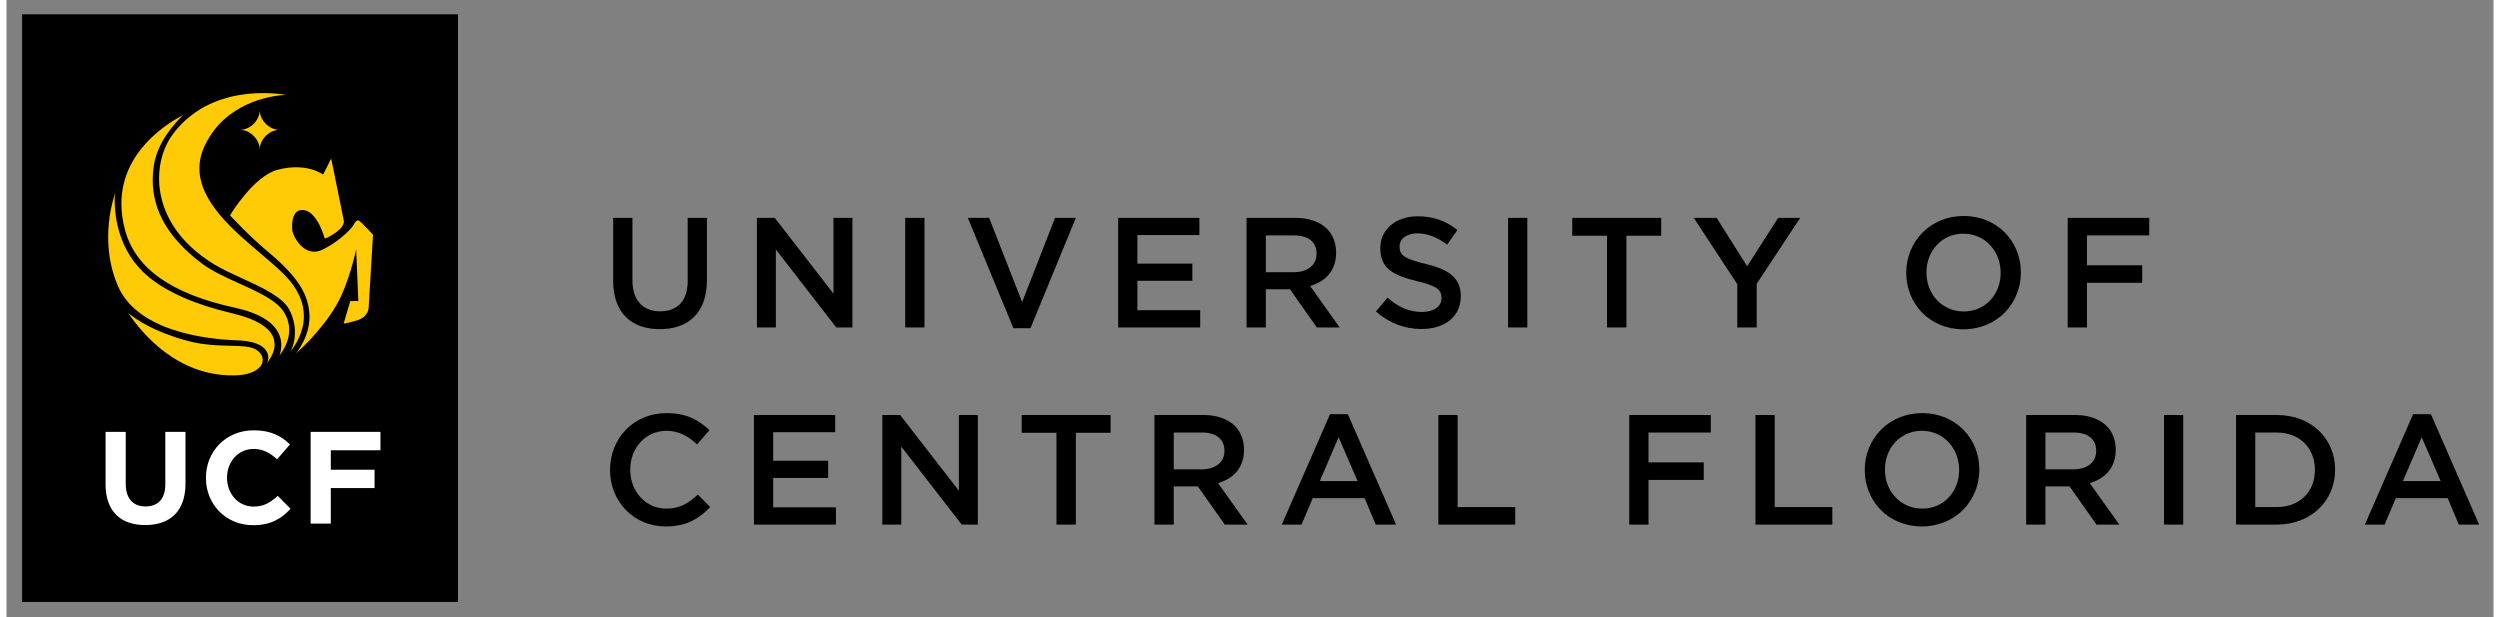
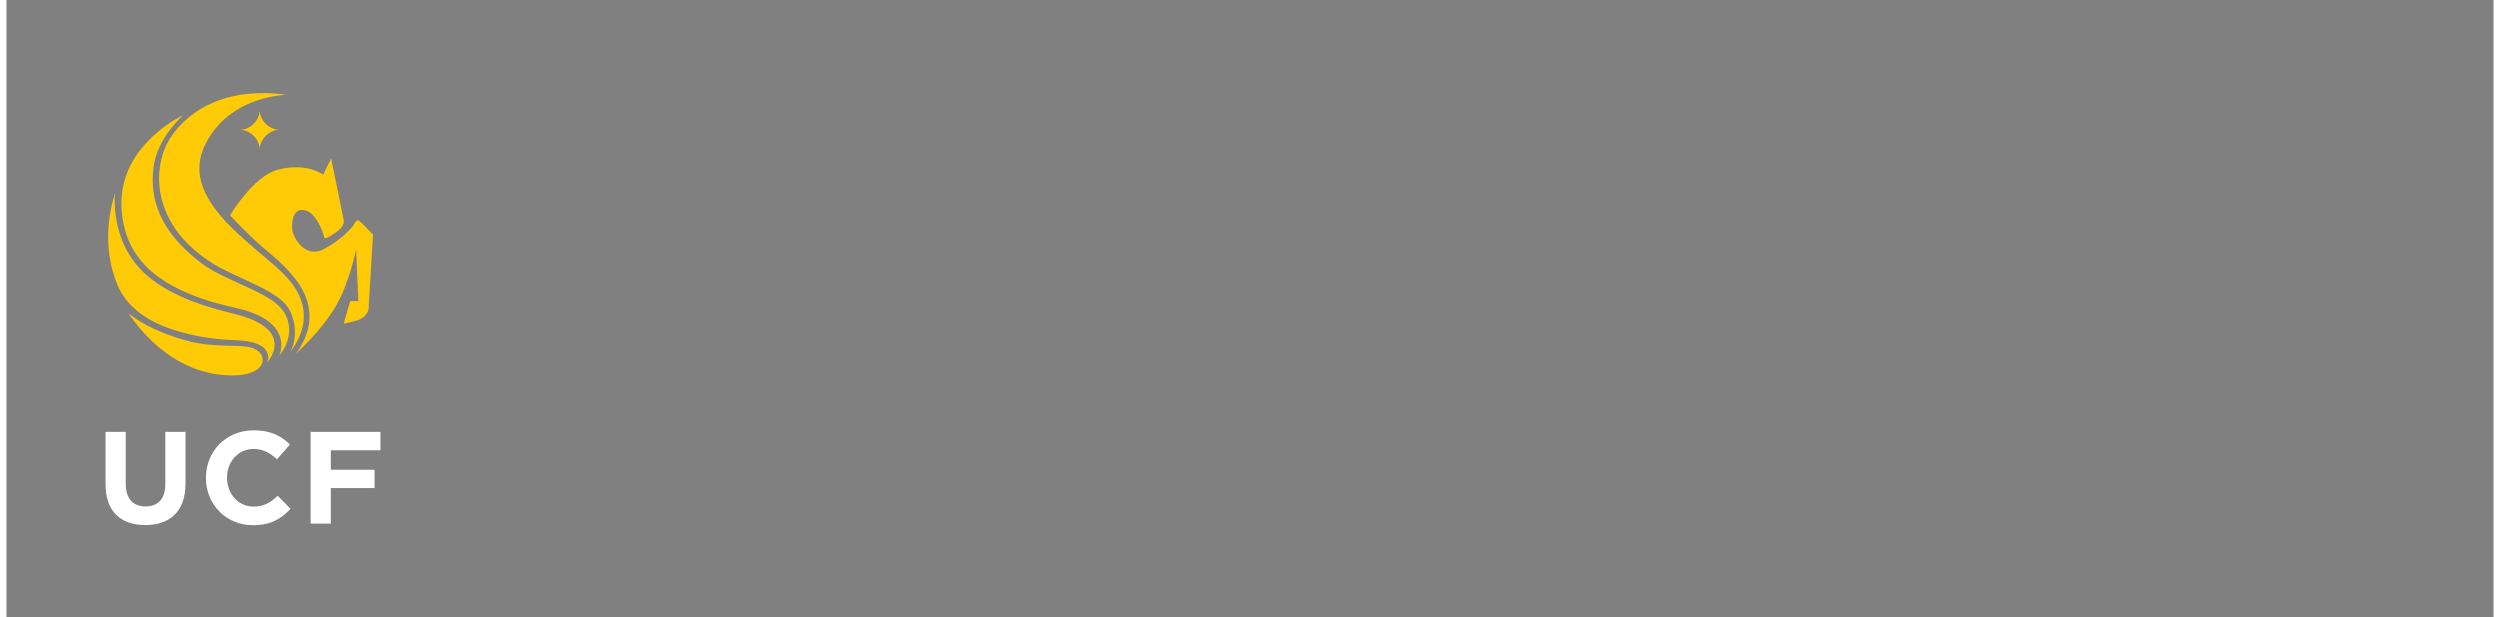
<svg xmlns="http://www.w3.org/2000/svg" height="157.159" viewBox="0 0 166.493 41.337" width="636.3">
  <rect x="0" y="0" width="166.493" height="41.337" fill="#808080" stroke="none" />
  <g transform="matrix(.25 0 0 .25 1.042 .958)">
-     <path d="m0 0v157.35h116.73v-157.35zm519.94 54.002c-9.015 0-15.389 6.919-15.389 15.178v.084c0 8.257 6.29 15.09 15.301 15.09 9.015 0 15.389-6.915 15.389-15.174v-.086c0-8.257-6.29-15.092-15.301-15.092zm-146.21.086c-5.828 0-10.018 3.478-10.018 8.508v.084c0 5.408 3.519 7.254 9.766 8.762 5.45 1.256 6.623 2.389 6.623 4.486v.084c0 2.179-2.013 3.689-5.199 3.689-3.605 0-6.453-1.386-9.262-3.816l-3.103 3.689c3.522 3.144 7.755 4.697 12.24 4.697 6.162 0 10.48-3.271 10.48-8.764v-.082c0-4.863-3.186-7.086-9.391-8.594-5.66-1.343-7-2.347-7-4.613v-.082c0-1.928 1.762-3.478 4.779-3.478 2.682 0 5.323 1.048 7.965 3.016l2.766-3.897c-2.975-2.39-6.372-3.689-10.646-3.689zm-215.44.418v16.895c0 8.51 4.862 12.91 12.492 12.91 7.672 0 12.617-4.401 12.617-13.162v-16.643h-5.156v16.895c0 5.41-2.809 8.133-7.377 8.133-4.612 0-7.42-2.892-7.42-8.342v-16.686h-5.156zm38.49 0v29.348h5.072v-20.879l16.184 20.879h4.316v-29.348h-5.07v20.289l-15.723-20.289h-4.779zm39.711 0v29.344h5.154v-29.344zm16.771 0 12.199 29.553h4.568l12.158-29.553h-5.578l-8.803 22.555-8.844-22.555h-5.701zm40.252 0v29.348h21.967v-4.613h-16.811v-7.881h14.715v-4.611h-14.715v-7.631h16.602v-4.611h-21.758zm34.383 0v29.346h5.158v-10.229h6.453l7.213 10.229h6.121l-7.922-11.109c4.065-1.174 6.957-4.068 6.957-8.889v-.082c0-2.557-.881-4.736-2.434-6.33-1.886-1.843-4.776-2.936-8.465-2.936h-13.082zm70.025 0v29.344h5.154v-29.344zm17.191 0v4.779h9.307v24.566h5.199v-24.566h9.307v-4.779h-23.812zm32.541 0 11.652 17.775v11.572h5.199v-11.697l11.652-17.65h-5.908l-8.303 12.953-8.174-12.953h-6.119zm100.13 0v29.348h5.156v-11.951h14.799v-4.695h-14.799v-8.004h16.684v-4.697h-21.84zm-27.932 4.234c5.828 0 9.979 4.738 9.979 10.439v.084c0 5.699-4.066 10.311-9.891 10.311-5.828 0-9.979-4.693-9.979-10.395v-.086c0-5.699 4.066-10.354 9.891-10.354zm-186.79.461h7.502c3.816 0 6.08 1.717 6.08 4.863v.086c0 2.975-2.348 4.902-6.037 4.902h-7.545v-9.852zm-160.48 47.589c-8.888 0-15.131 6.837-15.131 15.178v.084c0 8.426 6.369 15.09 14.922 15.09 5.49 0 8.846-2.013 11.906-5.197l-3.311-3.353c-2.515 2.346-4.821 3.772-8.428 3.772-5.617 0-9.684-4.651-9.684-10.395v-.086c0-5.744 4.109-10.354 9.684-10.354 3.353 0 5.87 1.467 8.219 3.647l3.309-3.812c-2.809-2.684-6.078-4.572-11.486-4.572zm336.24 0c-9.013 0-15.387 6.919-15.387 15.178v.084c0 8.257 6.29 15.09 15.301 15.09 9.015 0 15.387-6.915 15.387-15.174v-.086c0-8.257-6.288-15.092-15.301-15.092zm-158.58.293-12.912 29.557h5.283l3.018-7.086h13.875l2.977 7.086h5.449l-12.91-29.557h-4.779zm290.03 0-12.91 29.557h5.281l3.018-7.086h13.875l2.978 7.086h5.447l-12.912-29.557h-4.777zm-444.29.211v29.346h21.965v-4.611h-16.809v-7.881h14.715v-4.611h-14.715v-7.631h16.6v-4.611h-21.756zm34.383 0v29.346h5.072v-20.877l16.182 20.877h4.316v-29.346h-5.07v20.289l-15.721-20.289h-4.779zm37.318 0v4.777h9.307v24.568h5.199v-24.568h9.307v-4.777h-23.812zm35.557 0v29.346h5.156v-10.229h6.457l7.209 10.229h6.121l-7.924-11.109c4.067-1.174 6.959-4.068 6.959-8.889v-.082c0-2.557-.88-4.736-2.432-6.33-1.886-1.843-4.778-2.936-8.467-2.936h-13.08zm76.021 0v29.346h20.582v-4.695h-15.428v-24.65h-5.154zm51.113 0v29.346h5.154v-11.949h14.801v-4.693h-14.801v-8.006h16.686v-4.697h-21.84zm33.797 0v29.346h20.582v-4.695h-15.428v-24.65h-5.154zm72.496 0v29.346h5.156v-10.229h6.455l7.211 10.229h6.121l-7.922-11.109c4.067-1.174 6.957-4.068 6.957-8.889v-.082c0-2.557-.88-4.736-2.43-6.33-1.888-1.843-4.78-2.936-8.469-2.936h-13.08zm36.898 0v29.344h5.154v-29.344zm19.291 0v29.346h10.938c9.222 0 15.596-6.413 15.596-14.672v-.086c0-8.257-6.374-14.588-15.596-14.588h-10.938zm-84.121 4.234c5.828 0 9.979 4.738 9.979 10.439v.084c0 5.699-4.066 10.311-9.893 10.311-5.826 0-9.977-4.693-9.977-10.395v-.086c0-5.699 4.066-10.354 9.891-10.354zm-200.34.461h7.504c3.816 0 6.078 1.717 6.078 4.863v.086c0 2.975-2.346 4.902-6.035 4.902h-7.547v-9.852zm233.43 0h7.504c3.814 0 6.078 1.717 6.078 4.863v.086c0 2.975-2.346 4.902-6.035 4.902h-7.547v-9.852zm56.188 0h5.783c6.162 0 10.189 4.235 10.189 9.979v.084c0 5.742-4.027 9.893-10.189 9.893h-5.783v-19.955zm-245.46 1.258 5.07 11.738h-10.104l5.033-11.738zm290.03 0 5.072 11.738h-10.104l5.031-11.738z" />
    <path d="m62.043 111.4c-7.545 0-12.809 5.72-12.809 12.703v.07c0 7.053 5.369 12.631 12.598 12.631 4.737 0 7.543-1.684 10.07-4.387l-3.439-3.473c-1.93 1.753-3.651 2.877-6.457 2.877-4.211 0-7.121-3.51-7.121-7.719v-.072c0-4.209 2.98-7.648 7.121-7.648 2.456 0 4.387 1.055 6.281 2.772l3.439-3.965c-2.283-2.245-5.053-3.789-9.684-3.789zm-39.684.422v14.035c0 7.228 4.034 10.91 10.629 10.91 6.597 0 10.773-3.648 10.773-11.086v-13.859h-5.402v14.068c0 3.896-2 5.896-5.299 5.896s-5.299-2.071-5.299-6.07v-13.895h-5.402zm54.91 0v24.561h5.404v-9.51h11.717v-4.91h-11.717v-5.227h13.297v-4.914h-18.701z" fill="#fff" />
    <path d="m65.324 21.107c-6.962-.134-17.804 1.426-24.928 10.969-2.39 3.199-3.707 7.412-3.707 11.857 0 1.44.141 2.888.416 4.301 1.014 5.191 4.332 12.655 14.4 18.758 2.099 1.269 4.747 2.487 7.387 3.699 5.417 2.479 11.017 5.051 12.768 8.582.935 1.888 1.41 3.873 1.41 5.9 0 1.784-.36 3.547-1.23 5.158 1.349-1.689 3.617-5.169 3.617-9.527 0-3.733-1.645-7.338-4.883-10.723-1.793-1.871-4.176-3.893-6.699-6.025-7.3-6.181-16.389-13.876-16.389-22.785 0-2.188.546-4.382 1.625-6.525 5.493-10.909 16.941-12.967 21.602-13.174-1.177-.188-3.068-.42-5.389-.465zm-1.685 4.537c0 2.749-2.548 5.295-5.293 5.295 2.745 0 5.293 2.552 5.293 5.297 0-2.745 2.55-5.297 5.295-5.297-2.745 0-5.295-2.545-5.295-5.295zm-20.482 1.331c-4.2 2.156-16.561 9.707-16.561 23.756 0 2.209.308 4.575.998 7.107 2.802 10.246 12.405 17.023 29.355 20.717 6.462 1.409 10.462 3.827 11.898 7.195.422.99.576 1.955.576 2.838 0 1.087-.233 2.026-.486 2.744 1.047-1.337 2.6-3.797 2.6-6.807 0-1.442-.361-3.014-1.322-4.627-1.924-3.235-6.827-5.452-12.02-7.801-3.609-1.628-7.344-3.319-10.123-5.418-8.787-6.644-13.094-13.976-13.094-22.328 0-1.149.084-2.319.244-3.506.895-6.576 5.685-11.757 7.934-13.871zm39.617 11.652-2.158 4.305s-4.318-3.367-12.178-1.31c-6.477 1.696-12.748 12.209-12.748 12.209s5.23 5.684 10.201 9.787c8.797 7.26 10.571 11.962 11.01 16.029.674 6.141-3.553 11.176-3.553 11.176s6.683-5.801 10.805-12.904c3.442-5.938 5.305-14.973 5.305-14.973l.588 13.844h-2.16l-1.766 5.988s-.001.19 3.338-.748c3.339-.933 3.34-3.365 3.34-3.365l1.178-19.645s-2.945-3.181-3.728-3.74c-.788-.56-1.574 1.309-1.574 1.309s-2.554 3.553-8.057 6.357c-5.047 2.578-8.052-3.554-8.25-5.049-.194-1.493-.193-6.174 3.342-5.422 3.535.748 5.305 7.481 5.305 7.481s.198.373 2.941-1.494c2.754-1.873 2.166-3.369 2.166-3.369l-3.347-16.464zm-57.844 9.193c-.756 2.312-1.875 6.594-1.875 11.842-0 4.595.861 8.949 2.553 12.953 5.275 12.455 24.096 14.417 31.945 14.686 4.312.148 7 1.181 7.986 3.068.27.513.406 1.091.406 1.719 0 0-.135.763-.264 1.166 1.265-1.666 1.951-3.296 1.951-4.836l-.168-1.32c-.838-3.111-4.628-5.486-11.268-7.051-9.798-2.312-17.311-5.59-22.324-9.746-7.904-6.54-9.084-15.758-9.084-20.674 0 0 .05-1.173.143-1.807zm3.512 32.166c3.666 5.471 13.093 16.849 28.189 16.707 5.047-.049 7.3-1.835 7.723-3.49l.084-.637c0-1.117-.727-2.189-1.938-2.865-1.461-.817-3.812-.877-6.783-.949-3.299-.076-7.403-.173-11.812-1.41-8.629-2.416-13.258-5.491-15.463-7.356z" fill="#ffca06" />
  </g>
</svg>